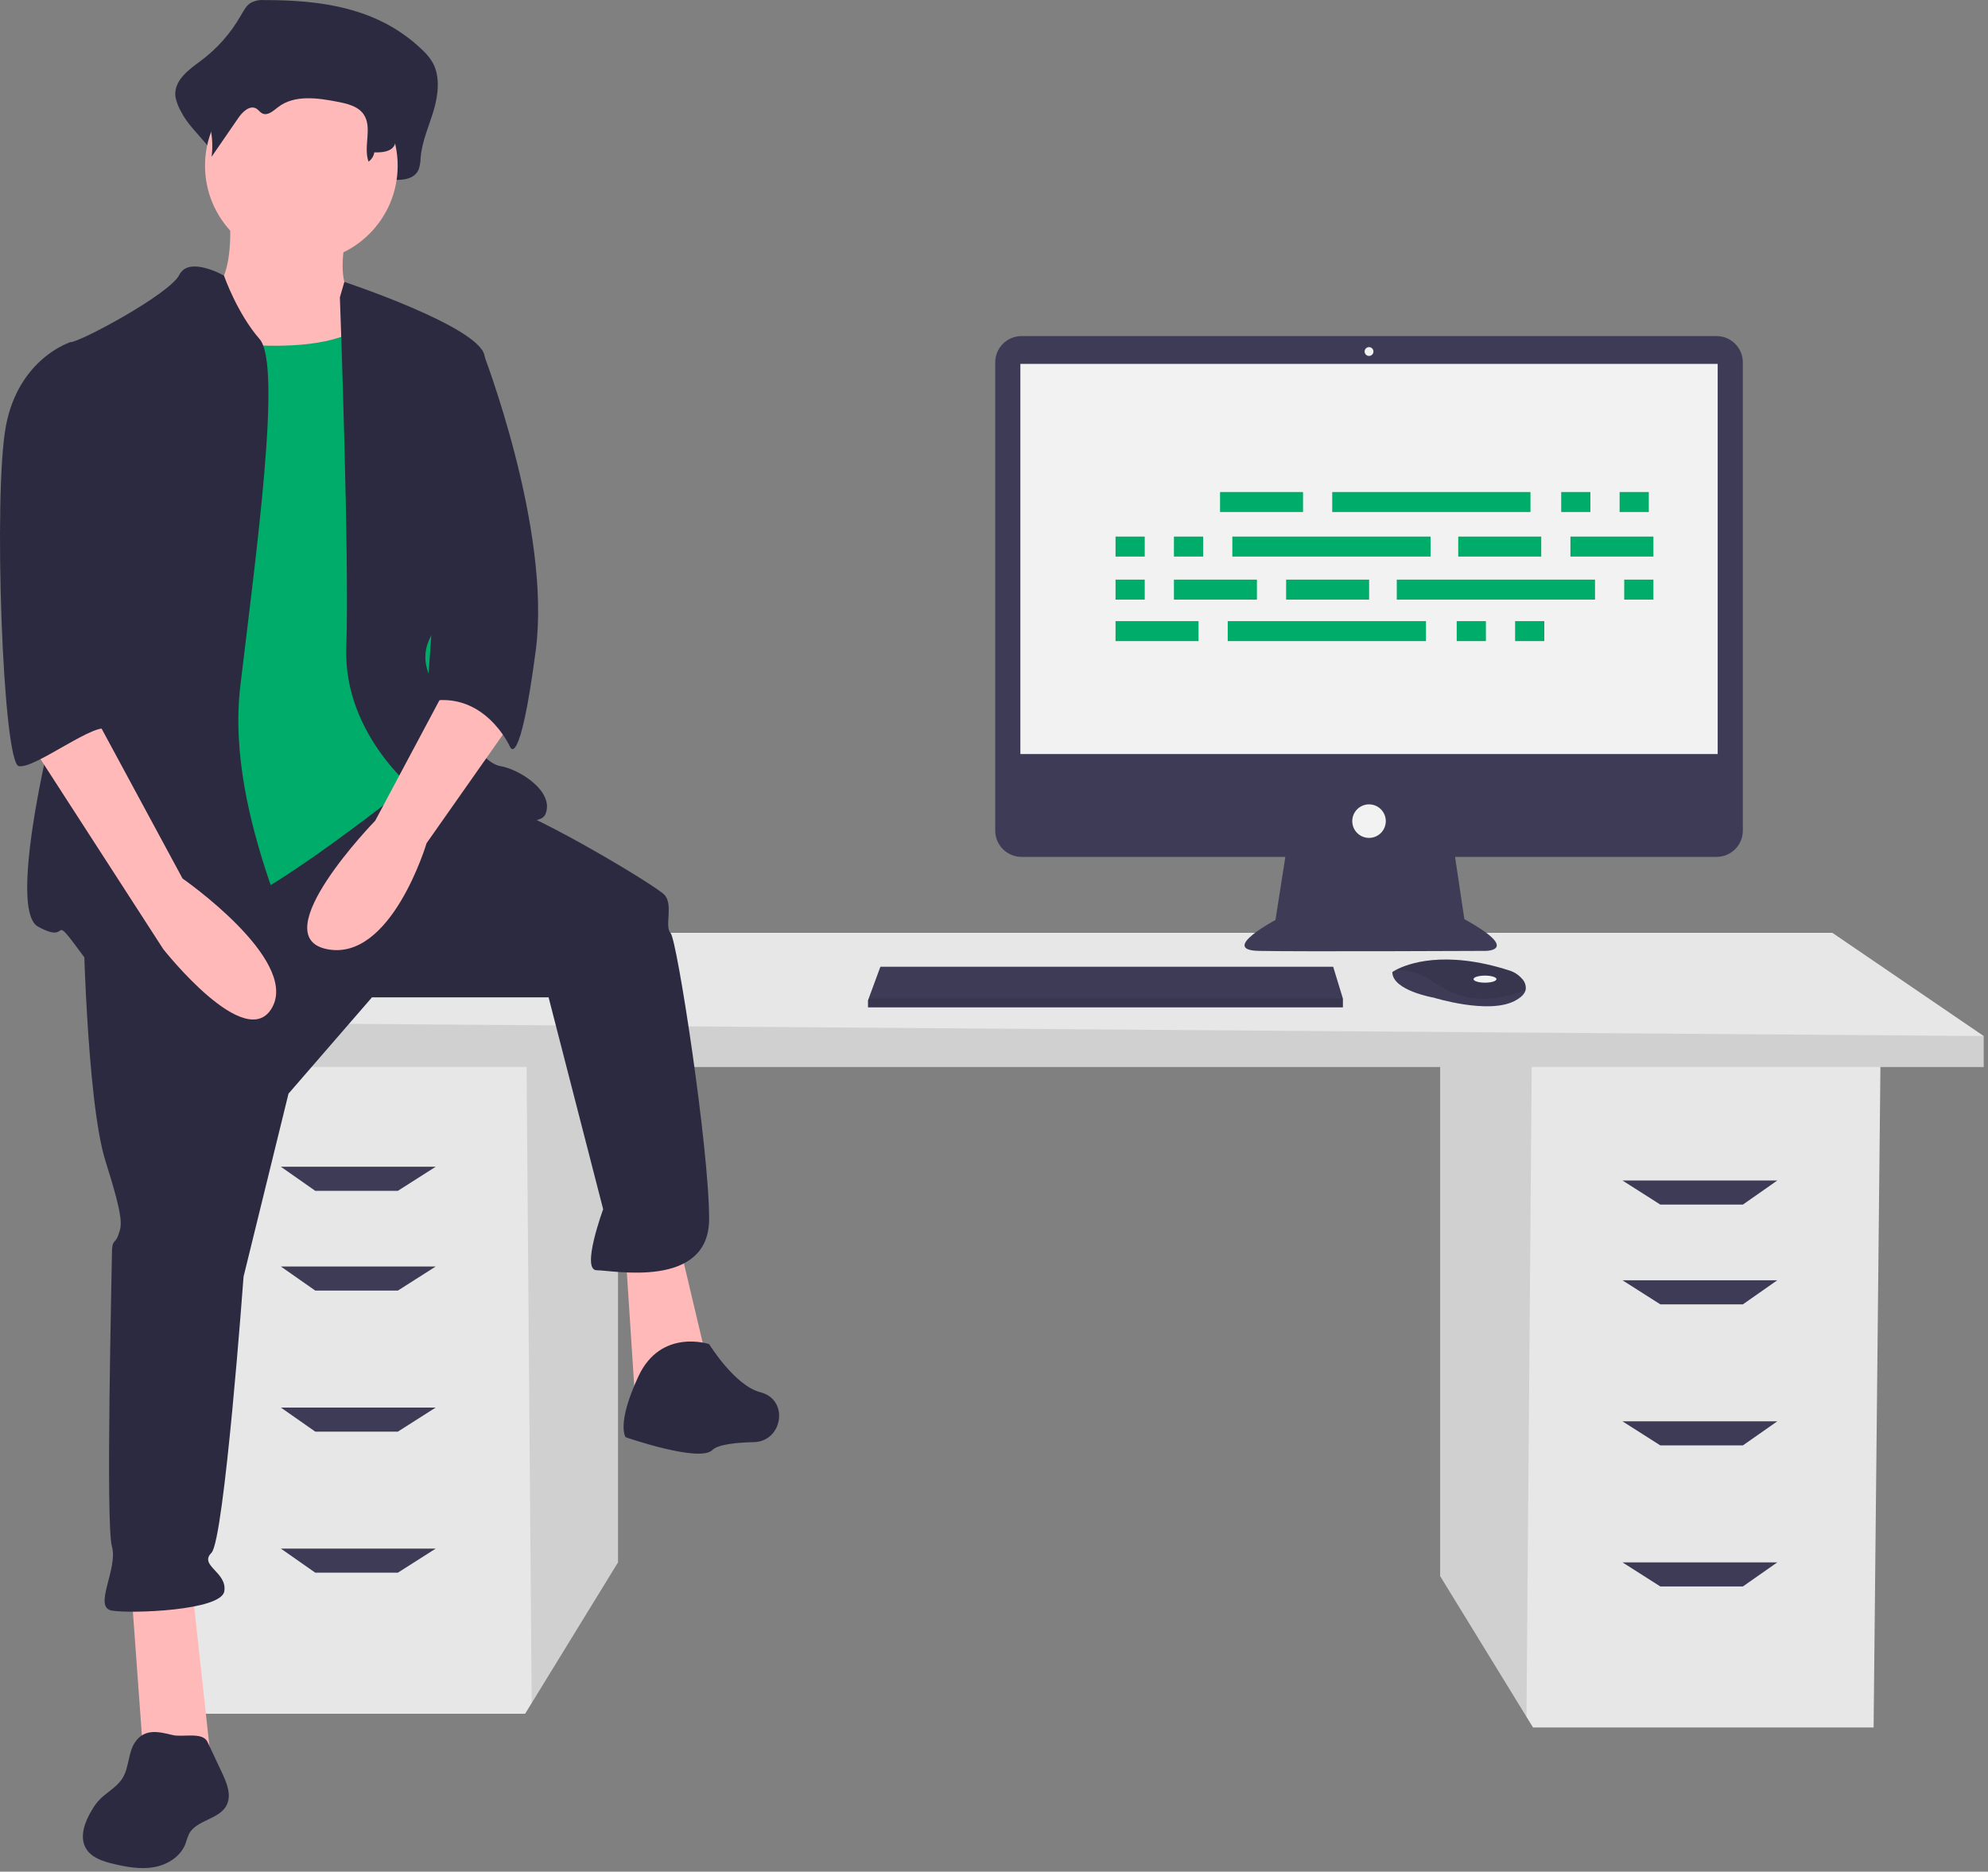
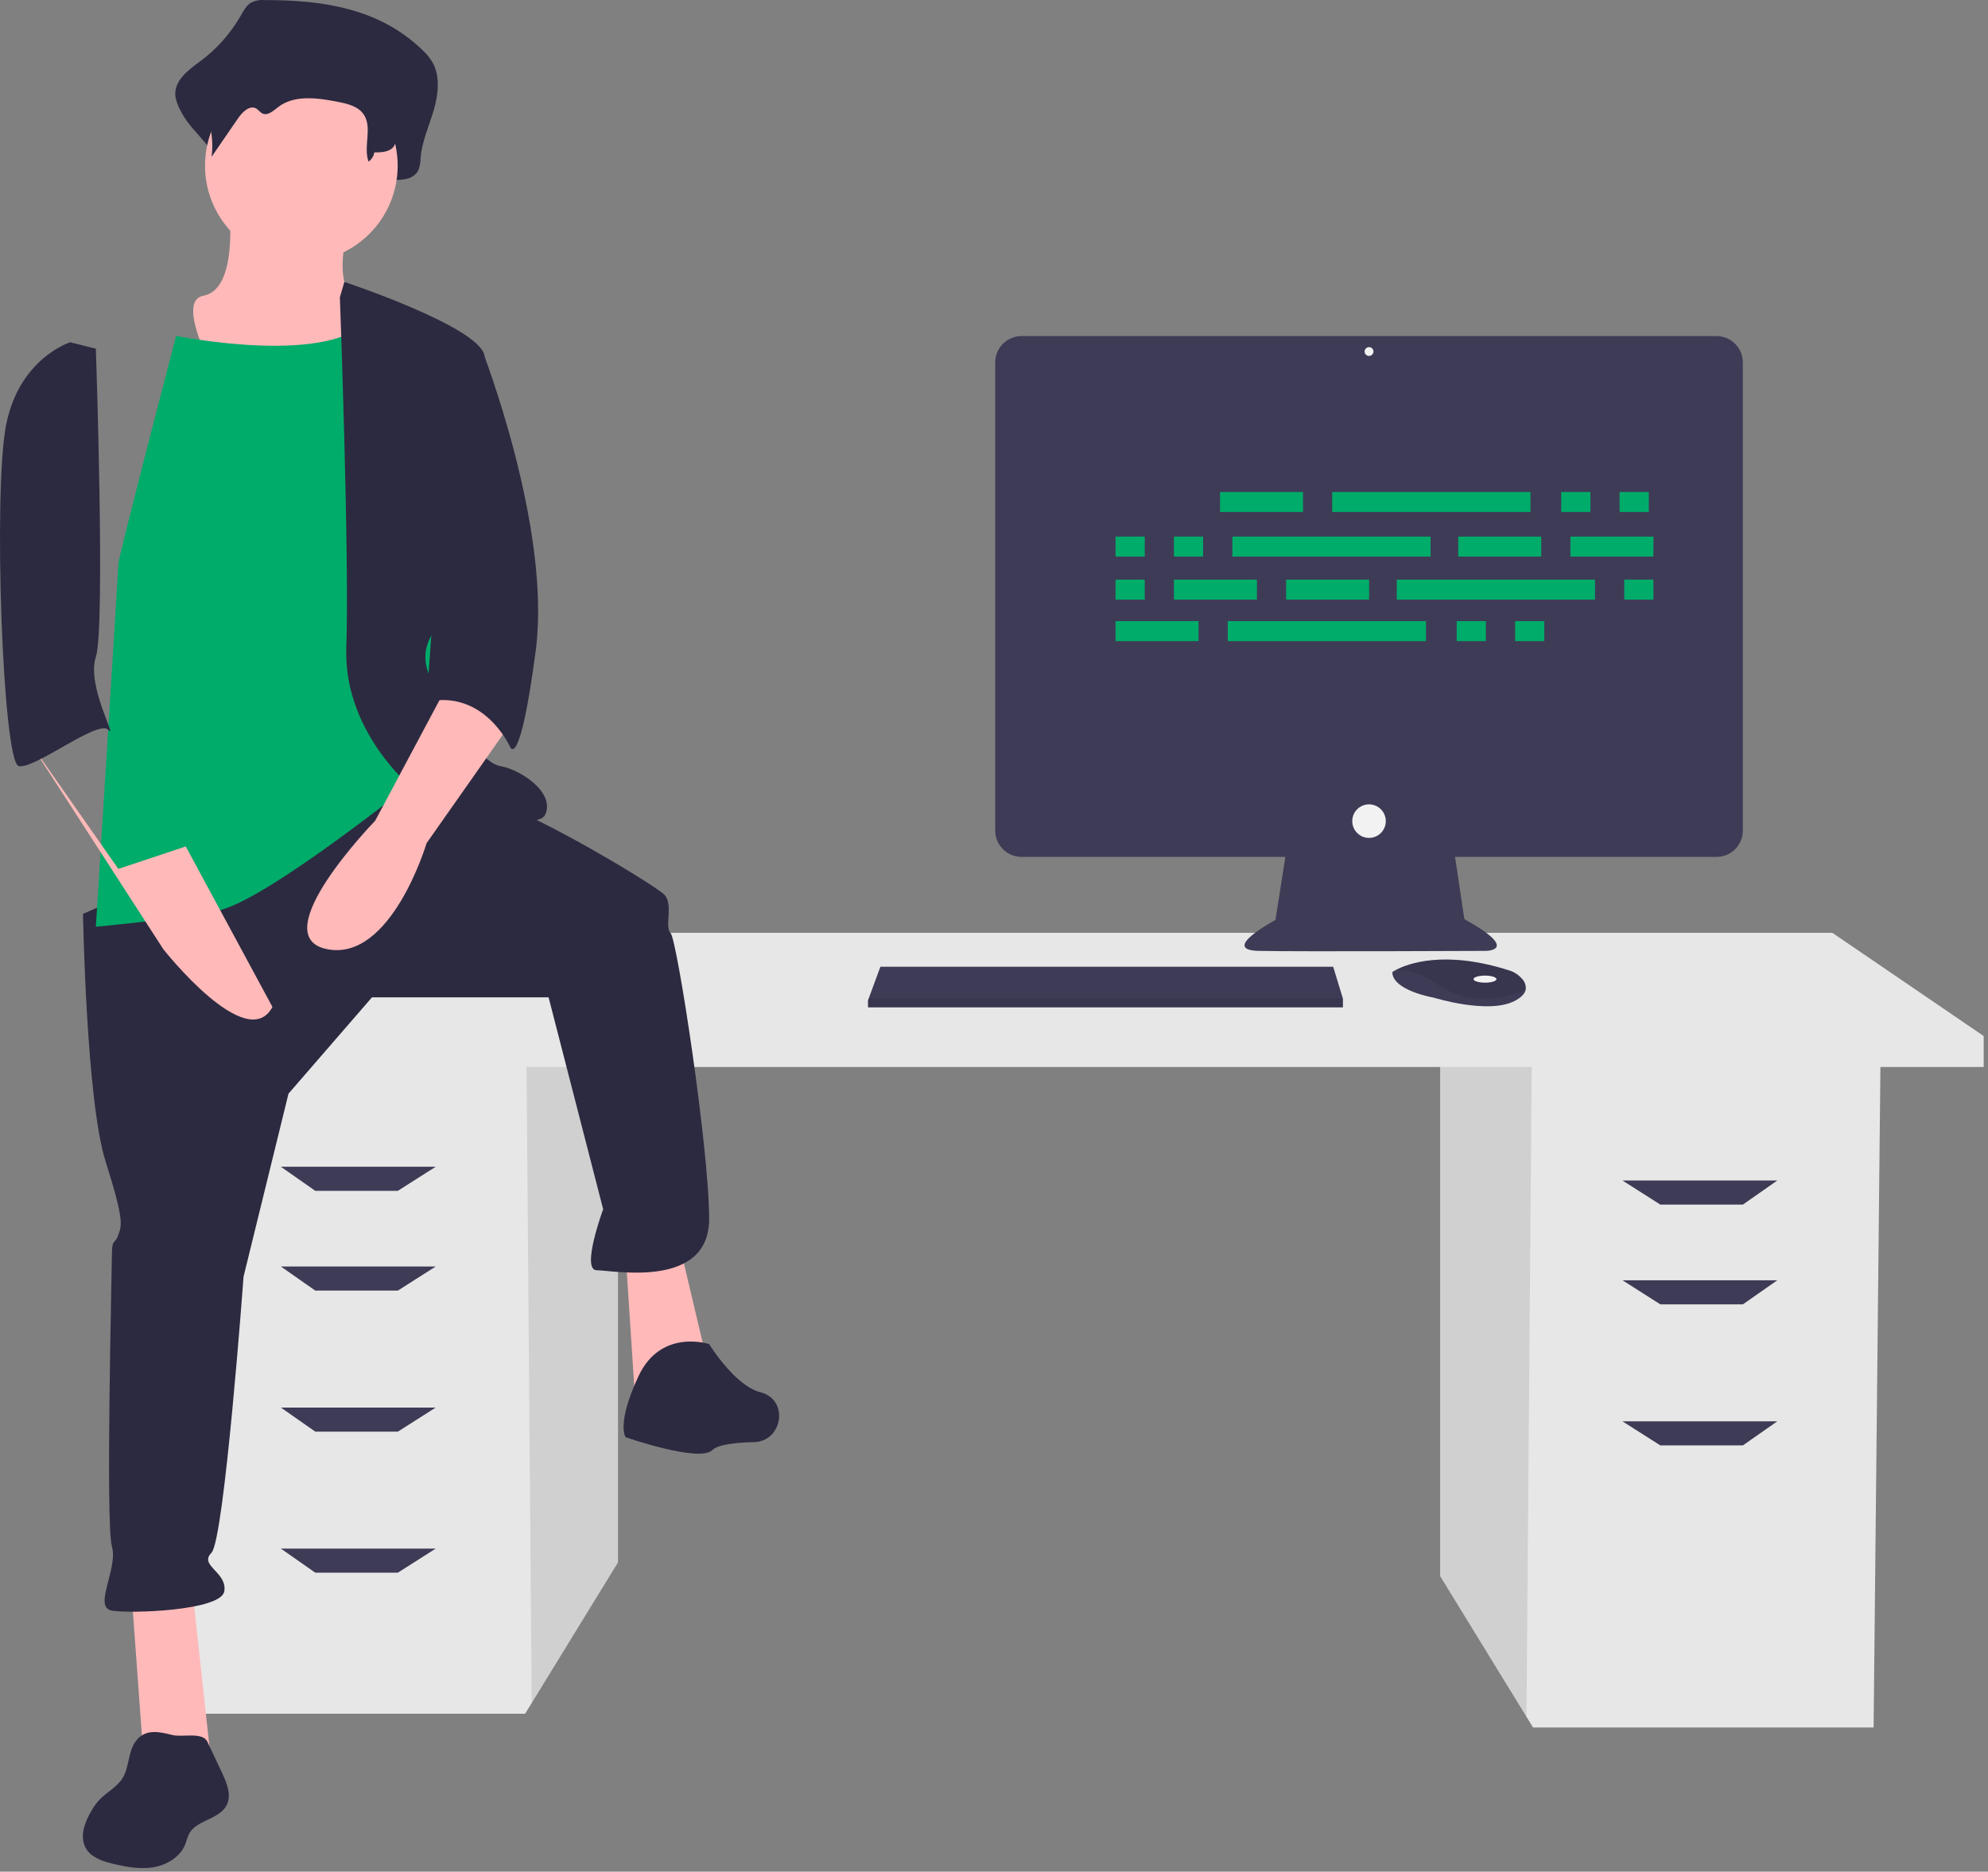
<svg xmlns="http://www.w3.org/2000/svg" width="100%" height="100%" viewBox="0 0 461 434" version="1.1" xml:space="preserve" style="fill-rule:evenodd;clip-rule:evenodd;stroke-linejoin:round;stroke-miterlimit:2;">
  <rect x="0" y="0" width="461" height="434" fill="#808080" stroke="none" />
  <g>
    <g>
      <path d="M333.962,245.815l0,119.656l20.015,32.618l1.523,2.481l78.973,0l1.596,-154.755l-102.107,0Z" style="fill:#e7e7e7;fill-rule:nonzero;" />
      <path d="M333.962,245.815l0,119.656l20.015,32.618l1.228,-152.274l-21.243,0Z" style="fill-opacity:0.1;fill-rule:nonzero;" />
      <path d="M143.31,242.623l0,119.657l-20.015,32.618l-1.523,2.481l-78.973,0l-1.596,-154.756l102.107,0Z" style="fill:#e7e7e7;fill-rule:nonzero;" />
      <path d="M143.31,242.623l0,119.657l-20.015,32.618l-1.228,-152.275l21.243,0Z" style="fill-opacity:0.1;fill-rule:nonzero;" />
      <path d="M460,240.231l0,7.179l-429.167,0l0,-10.37l39.886,-20.741l354.182,0l35.099,23.932Z" style="fill:#e7e7e7;fill-rule:nonzero;" />
-       <path d="M460,240.231l0,7.179l-429.167,0l0,-10.371l429.167,3.192Z" style="fill-opacity:0.1;fill-rule:nonzero;" />
      <path d="M92.257,276.129l-19.145,0l-7.977,-5.584l35.897,0l-8.775,5.584Z" style="fill:#3e3b56;fill-rule:nonzero;" />
      <path d="M92.257,299.262l-19.145,0l-7.977,-5.584l35.897,0l-8.775,5.584Z" style="fill:#3e3b56;fill-rule:nonzero;" />
      <path d="M92.257,331.968l-19.145,0l-7.977,-5.585l35.897,0l-8.775,5.585Z" style="fill:#3e3b56;fill-rule:nonzero;" />
      <path d="M92.257,364.674l-19.145,0l-7.977,-5.584l35.897,0l-8.775,5.584Z" style="fill:#3e3b56;fill-rule:nonzero;" />
      <path d="M385.015,279.319l19.146,0l7.977,-5.584l-35.897,0l8.774,5.584Z" style="fill:#3e3b56;fill-rule:nonzero;" />
      <path d="M385.015,302.451l19.146,0l7.977,-5.583l-35.897,0l8.774,5.583Z" style="fill:#3e3b56;fill-rule:nonzero;" />
      <path d="M385.015,335.159l19.146,0l7.977,-5.584l-35.897,0l8.774,5.584Z" style="fill:#3e3b56;fill-rule:nonzero;" />
-       <path d="M385.015,367.866l19.146,0l7.977,-5.584l-35.897,0l8.774,5.584Z" style="fill:#3e3b56;fill-rule:nonzero;" />
      <path d="M398.053,77.93l-161.175,0c-0.8,0 -1.593,0.157 -2.332,0.463c-0.74,0.307 -1.412,0.756 -1.978,1.322c-0.566,0.566 -1.015,1.238 -1.321,1.977c-0.307,0.74 -0.464,1.533 -0.464,2.333l0,108.572c0,0.8 0.157,1.593 0.464,2.332c0.306,0.74 0.755,1.412 1.321,1.978c0.566,0.566 1.238,1.015 1.978,1.321c0.739,0.307 1.532,0.464 2.332,0.464l61.184,0l-2.293,14.635c0,0 -13.099,6.959 -3.889,7.164c9.211,0.204 52.604,0 52.604,0c0,0 8.392,0 -4.913,-7.369l-2.156,-14.43l60.638,0c0.8,0 1.593,-0.157 2.333,-0.464c0.739,-0.306 1.411,-0.755 1.977,-1.321c0.566,-0.566 1.015,-1.238 1.321,-1.978c0.307,-0.739 0.464,-1.532 0.464,-2.332l0,-108.572c0,-0.8 -0.157,-1.593 -0.464,-2.333c-0.306,-0.739 -0.755,-1.411 -1.321,-1.977c-0.566,-0.566 -1.238,-1.015 -1.977,-1.322c-0.74,-0.306 -1.533,-0.463 -2.333,-0.463Z" style="fill:#3e3b56;fill-rule:nonzero;" />
-       <rect x="236.616" y="84.377" width="161.699" height="90.47" style="fill:#f2f2f2;fill-rule:nonzero;" />
      <path d="M317.466,82.535c0.565,0 1.023,-0.458 1.023,-1.023c0,-0.566 -0.458,-1.024 -1.023,-1.024c-0.566,0 -1.024,0.458 -1.024,1.024c0,0.565 0.458,1.023 1.024,1.023Z" style="fill:#f2f2f2;fill-rule:nonzero;" />
      <path d="M317.466,194.292c2.147,0 3.889,-1.741 3.889,-3.889c0,-2.148 -1.742,-3.889 -3.889,-3.889c-2.148,0 -3.889,1.741 -3.889,3.889c0,2.148 1.741,3.889 3.889,3.889Z" style="fill:#f2f2f2;fill-rule:nonzero;" />
      <path d="M311.406,231.543l0,2.047l-110.119,0l0,-1.638l0.151,-0.409l2.714,-7.369l105.002,0l2.252,7.369Z" style="fill:#3e3b56;fill-rule:nonzero;" />
      <path d="M353.783,229.538c-0.201,0.858 -0.958,1.763 -2.669,2.618c-6.141,3.07 -18.626,-0.818 -18.626,-0.818c0,0 -9.62,-1.638 -9.62,-5.936c0.27,-0.185 0.551,-0.353 0.843,-0.502c2.582,-1.366 11.141,-4.736 26.319,0.143c1.118,0.351 2.117,1.005 2.885,1.891c0.34,0.334 0.596,0.745 0.747,1.198c0.151,0.452 0.192,0.934 0.121,1.406Z" style="fill:#3e3b56;fill-rule:nonzero;" />
      <path d="M353.783,229.538c-7.516,2.88 -14.215,3.095 -21.091,-1.68c-2.6,-1.922 -5.748,-2.959 -8.981,-2.958c2.582,-1.366 11.141,-4.736 26.319,0.143c1.118,0.351 2.117,1.005 2.885,1.891c0.34,0.334 0.596,0.745 0.747,1.198c0.151,0.452 0.192,0.934 0.121,1.406Z" style="fill-opacity:0.1;fill-rule:nonzero;" />
      <path d="M344.359,227.859c1.47,0 2.661,-0.367 2.661,-0.819c0,-0.452 -1.191,-0.819 -2.661,-0.819c-1.469,0 -2.661,0.367 -2.661,0.819c0,0.452 1.192,0.819 2.661,0.819Z" style="fill:#f2f2f2;fill-rule:nonzero;" />
      <path d="M311.406,231.543l0,2.048l-110.119,0l0,-1.638l0.151,-0.41l109.968,0Z" style="fill-opacity:0.1;fill-rule:nonzero;" />
      <path d="M61.227,0.019c-1.117,-0.092 -2.236,0.158 -3.208,0.716c-0.955,0.654 -1.557,1.8 -2.171,2.865c-2.348,4.124 -5.528,7.715 -9.336,10.546c-2.774,2.033 -6.301,4.567 -5.827,8.313c0.251,1.238 0.708,2.424 1.353,3.51c2.559,5.166 9.542,9.158 8.855,15.053c2.543,-4.257 -0.858,-6.361 1.685,-10.618c1.211,-2.027 3.314,-4.315 5.142,-3.042c0.612,0.426 1.014,1.19 1.652,1.564c1.52,0.893 3.138,-0.813 4.484,-2.022c4.642,-4.167 11.244,-3.075 17.02,-1.777c2.727,0.613 5.723,1.417 7.335,4.024c2.119,3.427 -2.014,7.128 -3.058,11.002c-0.085,0.331 -0.09,0.676 -0.012,1.008c0.078,0.332 0.234,0.641 0.457,0.899c0.223,0.258 0.505,0.459 0.822,0.584c0.317,0.126 0.659,0.173 0.998,0.137c1.734,-0.171 3.787,-0.311 3.89,-1.072c2.18,0.078 4.852,-0.169 5.787,-2.44c0.285,-0.898 0.436,-1.834 0.448,-2.777c0.343,-3.814 1.961,-7.294 3.034,-10.924c1.072,-3.631 1.539,-7.885 -0.271,-11.104c-0.646,-1.071 -1.445,-2.042 -2.371,-2.882c-10.271,-9.939 -23.775,-11.578 -36.708,-11.563Z" style="fill:#2c2a40;fill-rule:nonzero;" />
      <path d="M53.127,48.467c0,0 2.234,18.614 -5.956,20.103c-8.191,1.489 7.445,26.804 7.445,26.804l37.228,4.468l-8.935,-29.783c0,0 -5.956,-2.234 -2.233,-17.125c3.723,-14.891 -27.549,-4.467 -27.549,-4.467Z" style="fill:#ffb9b9;fill-rule:nonzero;" />
      <path d="M30.418,368.256l2.979,40.951l15.635,0l-4.467,-40.951l-14.147,0Z" style="fill:#ffb9b9;fill-rule:nonzero;" />
      <path d="M145.08,290.821l2.234,34.25l17.125,-7.445l-6.701,-28.294l-12.658,1.489Z" style="fill:#ffb9b9;fill-rule:nonzero;" />
      <path d="M19.25,211.899c0,0 0.744,43.184 5.212,57.331c4.467,14.147 3.722,14.891 2.978,17.125c-0.745,2.234 -1.489,0.745 -1.489,4.467c0,3.723 -1.489,62.544 0,67.755c1.489,5.212 -4.468,14.147 0,14.892c4.467,0.744 25.315,0 26.059,-4.468c0.745,-4.467 -5.956,-5.956 -2.978,-8.934c2.978,-2.979 7.446,-64.033 7.446,-64.033l10.423,-42.44l19.359,-22.336l40.951,0l12.657,49.141c0,0 -5.212,14.146 -1.489,14.146c3.723,0 26.06,4.468 26.06,-11.913c0,-16.38 -7.446,-64.777 -8.935,-66.266c-1.489,-1.489 0.745,-6.701 -1.489,-8.934c-2.234,-2.234 -28.293,-17.87 -37.973,-20.848c-9.679,-2.978 -23.257,-6.523 -23.257,-6.523l-73.535,31.838Z" style="fill:#2c2a40;fill-rule:nonzero;" />
      <path d="M164.439,311.67c0,0 -11.168,-3.723 -16.38,7.446c-5.212,11.168 -2.979,14.146 -2.979,14.146c0,0 17.125,5.957 20.103,2.979c1.296,-1.296 5.411,-1.746 9.646,-1.841c6.451,-0.145 8.167,-9.271 2.075,-11.396c-0.182,-0.064 -0.366,-0.119 -0.552,-0.165c-5.957,-1.489 -11.913,-11.169 -11.913,-11.169Z" style="fill:#2c2a40;fill-rule:nonzero;" />
      <path d="M69.88,60.752c12.336,0 22.337,-10.001 22.337,-22.337c0,-12.336 -10.001,-22.337 -22.337,-22.337c-12.336,0 -22.337,10.001 -22.337,22.337c0,12.336 10.001,22.337 22.337,22.337Z" style="fill:#ffb9b9;fill-rule:nonzero;" />
      <path d="M40.842,77.877c0,0 36.483,7.446 45.418,-4.467c8.935,-11.913 12.658,33.505 12.658,33.505l4.467,47.652l-6.701,26.06c0,0 -34.994,28.293 -46.163,30.527c-11.168,2.234 -28.293,3.723 -28.293,3.723c0,0 5.212,-82.647 5.212,-84.136c0,-1.489 13.402,-52.864 13.402,-52.864Z" style="fill:#00ac6a;fill-rule:nonzero;" />
-       <path d="M51.937,63.913c0,0 -8.117,-4.65 -10.351,-0.183c-2.233,4.468 -23.081,15.636 -25.315,15.636c-2.233,0 4.468,61.799 1.489,69.245c-2.978,7.445 -17.125,61.798 -8.934,66.265c8.19,4.468 2.233,-4.467 10.424,6.702c8.19,11.168 48.396,11.168 50.63,6.701c2.233,-4.468 -17.87,-37.973 -14.147,-69.245c3.723,-31.271 9.679,-74.456 4.467,-80.413c-5.212,-5.956 -8.263,-14.708 -8.263,-14.708Z" style="fill:#2c2a40;fill-rule:nonzero;" />
      <path d="M78.815,68.942l1.037,-3.569c0,0 30.979,10.27 32.468,16.971c1.489,6.701 0.744,53.609 -4.468,57.332c-5.212,3.723 -12.657,9.679 -7.445,18.614c5.212,8.935 11.168,18.614 15.635,19.358c4.468,0.745 12.658,5.957 10.424,11.169c-2.233,5.212 -29.037,-4.468 -29.037,-4.468c0,0 -17.87,-13.402 -17.125,-34.249c0.744,-20.848 -1.489,-81.158 -1.489,-81.158Z" style="fill:#2c2a40;fill-rule:nonzero;" />
      <path d="M104.874,156.801l-17.869,33.505c0,0 -26.06,26.805 -11.169,29.783c14.892,2.978 23.082,-24.571 23.082,-24.571l19.358,-27.548l-13.402,-11.169Z" style="fill:#ffb9b9;fill-rule:nonzero;" />
      <path d="M62.316,5.862c-0.901,-0.067 -1.802,0.108 -2.613,0.506c-0.732,0.535 -1.336,1.227 -1.766,2.025c-1.986,2.987 -4.575,5.526 -7.6,7.454c-2.259,1.436 -5.13,3.227 -4.743,5.876c0.209,0.888 0.583,1.729 1.1,2.48c2.091,3.688 2.923,7.957 2.371,12.16l6.209,-9.025c0.986,-1.433 2.698,-3.05 4.187,-2.15c0.498,0.301 0.825,0.841 1.344,1.105c1.238,0.631 2.555,-0.575 3.651,-1.429c3.779,-2.945 9.152,-2.173 13.855,-1.256c2.22,0.433 4.658,1.002 5.97,2.844c2.181,3.061 -0.096,7.485 1.177,11.022c0.356,-0.25 0.659,-0.568 0.89,-0.937c0.231,-0.368 0.385,-0.78 0.454,-1.209c1.775,0.055 3.951,-0.12 4.711,-1.725c0.232,-0.629 0.355,-1.292 0.365,-1.962c0.279,-2.696 1.597,-5.156 2.47,-7.722c0.873,-2.565 1.252,-5.573 -0.221,-7.848c-0.539,-0.77 -1.189,-1.457 -1.93,-2.036c-8.361,-7.025 -19.353,-8.184 -29.881,-8.173Z" style="fill:#2c2a40;fill-rule:nonzero;" />
      <path d="M104.874,79.365l6.937,1.842c0,0 16.144,41.343 12.422,69.637c-3.723,28.293 -5.957,22.336 -5.957,22.336c0,0 -5.956,-13.402 -19.358,-10.424l5.956,-83.391Z" style="fill:#2c2a40;fill-rule:nonzero;" />
      <path d="M31.45,403.795c-1.796,2.44 -1.436,5.928 -3.026,8.506c-1.379,2.235 -3.977,3.407 -5.702,5.387c-0.55,0.658 -1.04,1.364 -1.465,2.109c-1.6,2.679 -2.9,6.113 -1.325,8.807c1.268,2.167 3.931,3.014 6.374,3.591c3.088,0.73 6.297,1.314 9.42,0.756c3.124,-0.557 6.176,-2.47 7.29,-5.441c0.219,-0.747 0.479,-1.482 0.78,-2.2c1.693,-3.333 7.003,-3.369 8.736,-6.681c1.212,-2.318 0.098,-5.12 -1.017,-7.488l-3.403,-7.229c-1.129,-2.399 -5.707,-1.019 -8.093,-1.594c-3.113,-0.75 -6.33,-1.576 -8.569,1.477Z" style="fill:#2c2a40;fill-rule:nonzero;" />
-       <path d="M6.592,171.693l31.272,48.396c0,0 19.358,24.571 25.315,13.402c5.956,-11.168 -20.848,-29.782 -20.848,-29.782l-20.103,-37.228l-15.636,5.212Z" style="fill:#ffb9b9;fill-rule:nonzero;" />
+       <path d="M6.592,171.693l31.272,48.396c0,0 19.358,24.571 25.315,13.402l-20.103,-37.228l-15.636,5.212Z" style="fill:#ffb9b9;fill-rule:nonzero;" />
      <path d="M22.228,80.854l-5.957,-1.489c0,0 -11.913,3.723 -14.891,19.359c-2.978,15.636 -0.744,78.179 2.978,78.924c3.723,0.744 18.387,-10.89 20.735,-8.424c2.347,2.467 -5.099,-10.19 -2.865,-16.891c2.233,-6.701 0,-71.479 0,-71.479Z" style="fill:#2c2a40;fill-rule:nonzero;" />
      <rect x="282.917" y="114.09" width="19.244" height="4.633" style="fill:#00ac6a;fill-rule:nonzero;" />
      <rect x="362.031" y="114.09" width="6.771" height="4.633" style="fill:#00ac6a;fill-rule:nonzero;" />
      <rect x="375.573" y="114.09" width="6.771" height="4.633" style="fill:#00ac6a;fill-rule:nonzero;" />
      <rect x="308.932" y="114.09" width="45.972" height="4.633" style="fill:#00ac6a;fill-rule:nonzero;" />
      <rect x="258.684" y="144.026" width="19.244" height="4.633" style="fill:#00ac6a;fill-rule:nonzero;" />
      <rect x="337.798" y="144.026" width="6.771" height="4.633" style="fill:#00ac6a;fill-rule:nonzero;" />
      <rect x="351.34" y="144.026" width="6.771" height="4.633" style="fill:#00ac6a;fill-rule:nonzero;" />
      <rect x="284.699" y="144.026" width="45.971" height="4.633" style="fill:#00ac6a;fill-rule:nonzero;" />
      <rect x="338.154" y="124.424" width="19.244" height="4.633" style="fill:#00ac6a;fill-rule:nonzero;" />
      <rect x="364.169" y="124.424" width="19.244" height="4.633" style="fill:#00ac6a;fill-rule:nonzero;" />
      <rect x="258.684" y="124.424" width="6.771" height="4.633" style="fill:#00ac6a;fill-rule:nonzero;" />
      <rect x="272.226" y="124.424" width="6.771" height="4.633" style="fill:#00ac6a;fill-rule:nonzero;" />
      <rect x="285.768" y="124.424" width="45.972" height="4.633" style="fill:#00ac6a;fill-rule:nonzero;" />
      <rect x="298.241" y="134.403" width="19.244" height="4.633" style="fill:#00ac6a;fill-rule:nonzero;" />
      <rect x="272.226" y="134.403" width="19.244" height="4.633" style="fill:#00ac6a;fill-rule:nonzero;" />
      <rect x="258.684" y="134.403" width="6.771" height="4.633" style="fill:#00ac6a;fill-rule:nonzero;" />
      <rect x="376.642" y="134.403" width="6.771" height="4.633" style="fill:#00ac6a;fill-rule:nonzero;" />
      <rect x="323.899" y="134.403" width="45.972" height="4.633" style="fill:#00ac6a;fill-rule:nonzero;" />
    </g>
  </g>
</svg>